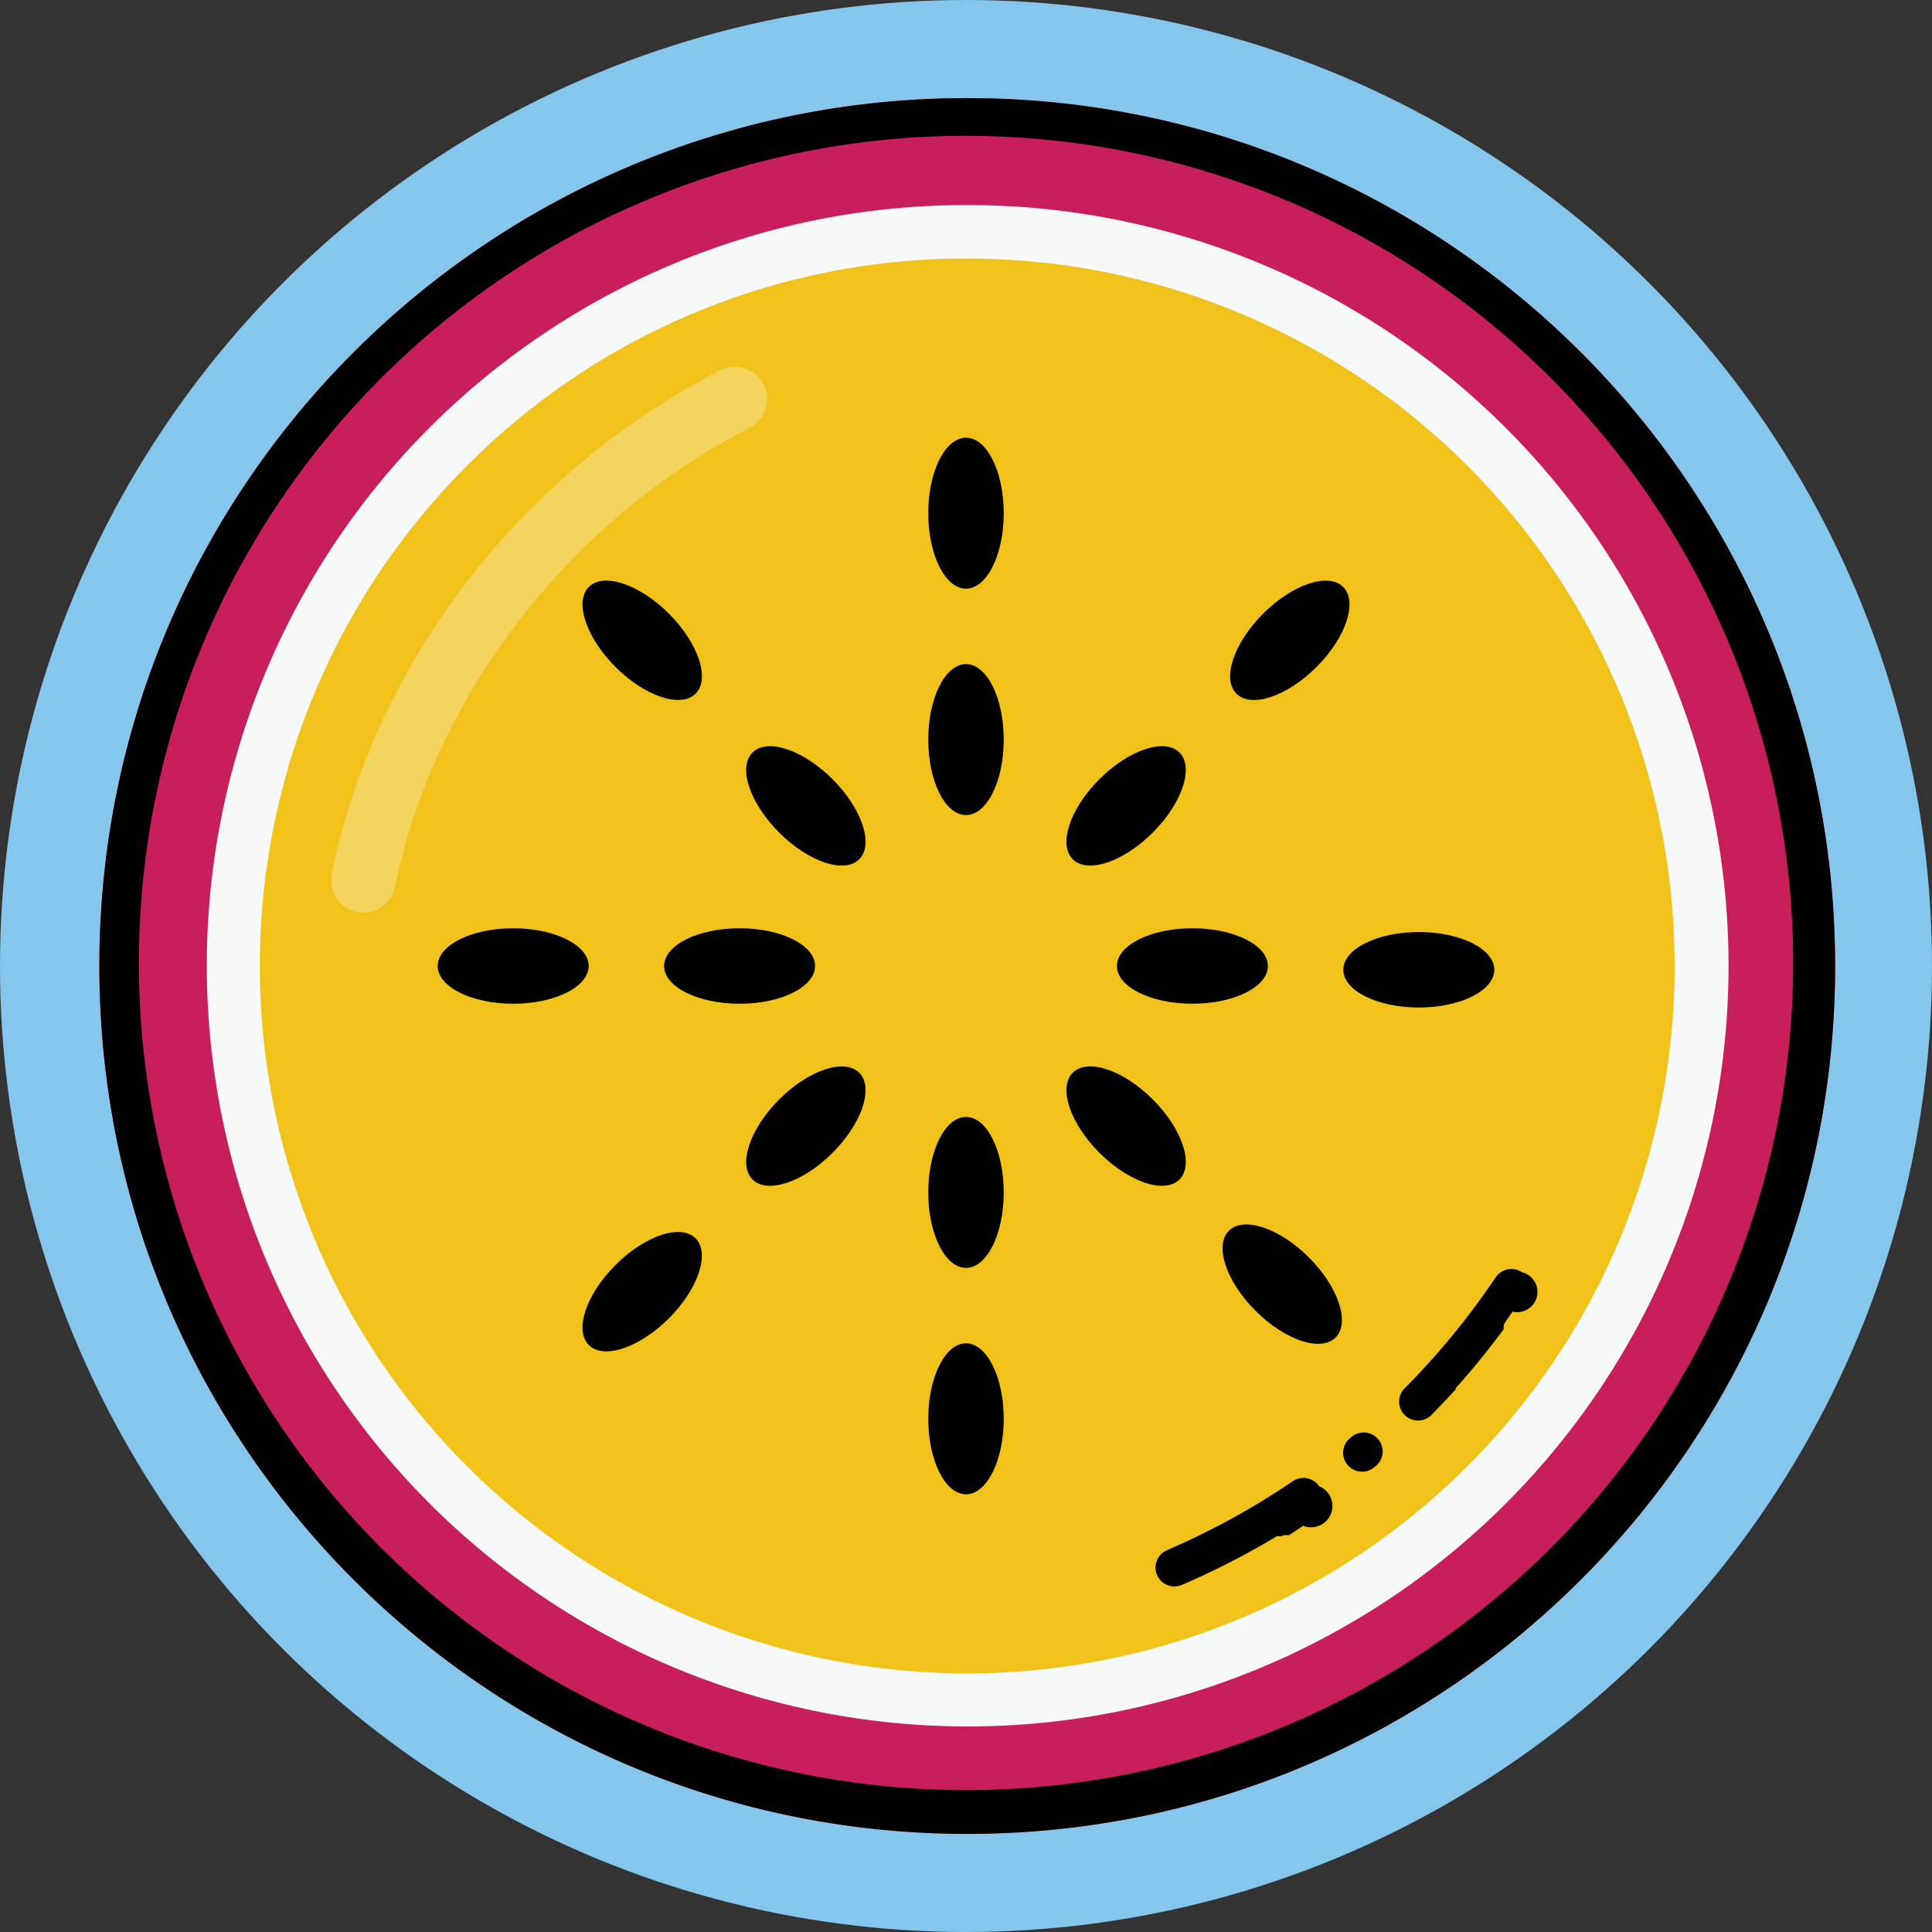
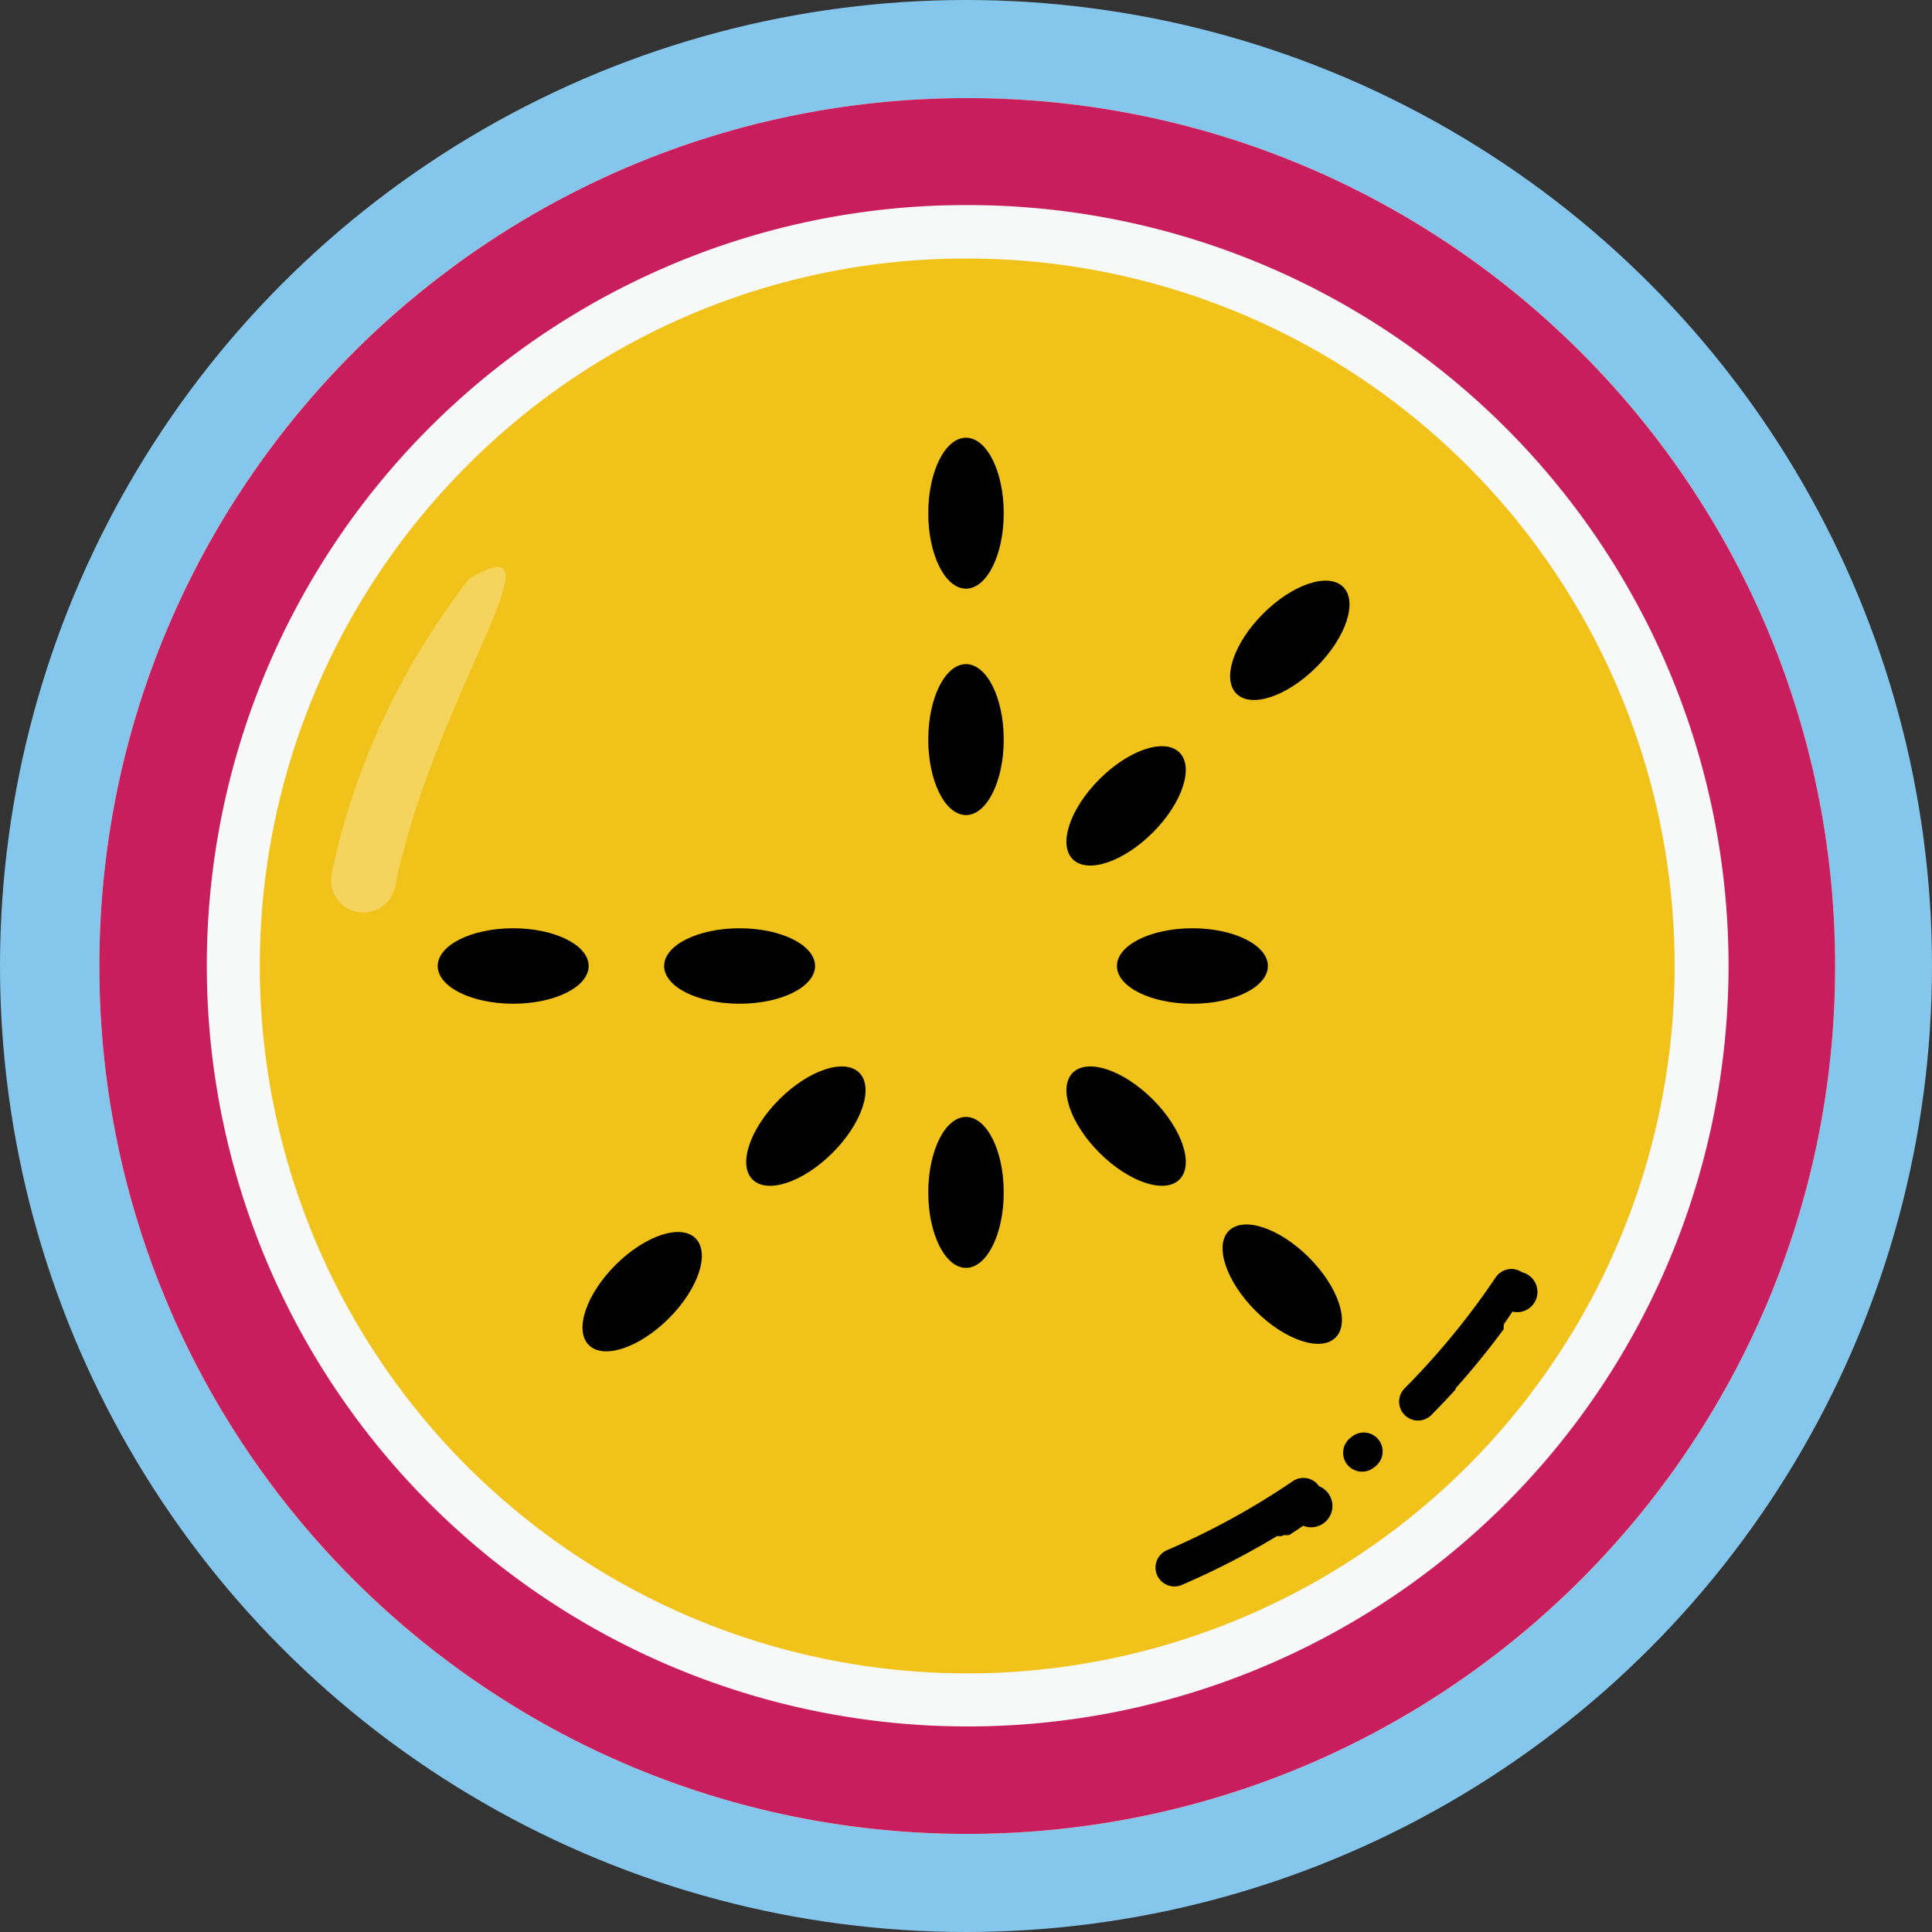
<svg xmlns="http://www.w3.org/2000/svg" viewBox="0 0 512 512">
  <rect x="0" y="0" width="512" height="512" fill="#333333" stroke="none" />
  <defs>
    <style>.cls-1{fill:#85c6ed;}.cls-2{fill:#f1c219;}.cls-3{fill:#f7f8f8;}.cls-4{fill:#c81e5d;}.cls-5{fill:#fff;opacity:0.3;}.cls-6{fill:#010101;}</style>
  </defs>
  <g id="BULINE">
    <circle r="256" cy="256" cx="256" class="cls-1" />
  </g>
  <g id="Fruits">
    <circle r="230" cy="256" cx="256.33" class="cls-2" />
    <path d="M256.33,68.52a187.47,187.47,0,1,1-132.57,54.91A186.25,186.25,0,0,1,256.33,68.52m0-42.52c-127,0-230,103-230,230s103,230,230,230,230-103,230-230-103-230-230-230Z" class="cls-3" />
    <path d="M256.33,54.35A201.58,201.58,0,0,1,398.92,398.59,201.65,201.65,0,1,1,177.85,70.18a200.31,200.31,0,0,1,78.48-15.83m0-28.35c-127,0-230,103-230,230s103,230,230,230,230-103,230-230-103-230-230-230Z" class="cls-4" />
    <path d="M349.56,393.86a5,5,0,0,0-6.95-1.33,199.75,199.75,0,0,1-33.35,18.29,5,5,0,0,0,3.94,9.2,211.41,211.41,0,0,0,21.66-10.84l.27-.16.14-.08.14-.08.55-.32,2.45-1.45.07,0,.06,0h0l.06,0h0l.06,0h0l.06,0h0l.07,0,.06,0h0l.06,0v0l.05,0h0l.05,0h0l0,0h0l0,0h0l0,0h0l.05,0h0l.05,0h0l0,0h0l.05,0h0l.05,0h0a.1.1,0,0,1,.05,0h0a.09.09,0,0,0,.05,0h0l.05,0h0l.05,0h0l0,0h0l0,0h0l0,0h0l.05,0,0,0,0,0,0,0,.05,0,0,0,.05,0h0l0,0h0l.05,0h0l0,0h0l0,0h0s0,0,0,0l0,0,.05,0s0,0,0,0l0,0,0,0,0,0h0l0,0h0l0,0h0l0,0,0,0,0,0,0,0,0,0,0,0,0,0,0,0,0,0,0,0,0,0,0,0,0,0,0,0h0l0,0h0l.1-.07.05,0,0,0,.08-.05.06,0,.11-.07,0,0,0,0,.12-.07h0l.06,0,.05,0h0l.06,0,.05,0h0a.1.1,0,0,0,.05,0h0l.06,0h0l.05,0h0l0,0h0l0,0h0l.05,0h0l0,0h0l0,0,0,0,0,0h0l0,0h0l.05,0h0l0,0h0l.05,0h0l.06,0h0l.06,0h0l.06,0h0l.06,0h0a.1.1,0,0,1,.05,0h0l.06,0h0l.05,0h0l.05,0h0l.05,0h0l.05,0h0l.05,0h0l.05,0h0l.06,0h0l0,0h0l.06,0h0l.06,0,.06,0,.13-.08h0q1.83-1.18,3.63-2.41A5,5,0,0,0,349.56,393.86Zm15.69-12.42a5,5,0,0,0-7.05-.65l-.37.3A5,5,0,0,0,361,390a4.93,4.93,0,0,0,3.18-1.16l.28-.22,0,0,.07-.06,0,0A5,5,0,0,0,365.25,381.44Zm38.07-44.28a4.92,4.92,0,0,0-2.78-.86,5,5,0,0,0-4.16,2.21,201.16,201.16,0,0,1-24.13,29.41,5,5,0,0,0,7.08,7.07q3.18-3.23,6.23-6.56l.06-.06.05-.05h0l.05-.05h0l0-.05h0l0-.05h0l0-.05h0l.05-.05h0l0,0s0,0,0,0l0,0h0l0-.05h0l0-.05h0l0-.05h0l0-.05h0l.05,0v0l0,0v0l0,0h0l0-.05h0l0,0,0,0,0,0,0,0,0,0,0,0,.06-.06,0,0,0,0,0,0,0,0h0l0-.05h0l.05,0s0,0,0,0q6.53-7.31,12.36-15.19c.07-.08.13-.17.19-.25h0l0-.05h0l0-.05h0l0-.05v0l0,0,0,0,0,0,0,0,0-.05v0l0,0v0l0,0v0l0-.05v0l0,0,0,0,0,0v0l0,0,0,0,0,0s0,0,0,0l0,0v0l0,0,0,0s0,0,0,0l0,0,0,0,0,0s0,0,0,0l0,0,0,0,0,0a0,0,0,0,0,0,0l0,0,0,0,0,0,0,0,0,0,0,0,0,0,0,0,0,0,0,0,0,0,0,0,0,0,0,0,0,0v0l0,0,0,0,0,0,0,0,0,0,0,0,0,0,0,0,0,0v0l0,0,0,0,0,0s0,0,0,0,0,0,0,0l0,0,0,0s0,0,0,0l0,0s0,0,0,0l0,0,0,0,0,0v0a.13.13,0,0,0,0-.05l0,0,0,0v0l0-.05v0l0,0v0s0,0,0,0v0l0-.05,0,0,0,0v0l0,0h0l0-.05v0l0-.05h0l0-.05v0l0-.05h0l0-.06a.21.21,0,0,0,0-.06h0l0-.05h0l0-.06h0l0-.05h0l0-.06h0a.13.13,0,0,1,0-.06h0l.08-.12h0l0-.06,0-.06h0a.21.21,0,0,1,0-.06l0-.06h0l.27-.39c.68-1,1.34-1.94,2-2.93A5,5,0,0,0,403.32,337.16Z" />
-     <path d="M96.32,241.85a8.45,8.45,0,0,1-1.72-.18,8.56,8.56,0,0,1-6.69-10.1c5.63-27.72,18.24-54.76,36.45-78.2a200.31,200.31,0,0,1,66.47-55.22,8.57,8.57,0,0,1,7.79,15.27C151,137.74,115,184.32,104.7,235A8.57,8.57,0,0,1,96.32,241.85Z" class="cls-5" />
+     <path d="M96.32,241.85a8.45,8.45,0,0,1-1.72-.18,8.56,8.56,0,0,1-6.69-10.1c5.63-27.72,18.24-54.76,36.45-78.2C151,137.74,115,184.32,104.7,235A8.57,8.57,0,0,1,96.32,241.85Z" class="cls-5" />
    <ellipse ry="20" rx="10" cy="316" cx="256" class="cls-6" />
    <ellipse ry="20" rx="10" cy="196" cx="256" class="cls-6" />
    <ellipse transform="translate(-123.61 298.43) rotate(-45)" ry="20" rx="10" cy="298.43" cx="298.43" class="cls-6" />
-     <ellipse transform="translate(-88.47 213.57) rotate(-45)" ry="20" rx="10" cy="213.57" cx="213.57" class="cls-6" />
    <ellipse ry="10" rx="20" cy="256" cx="316" class="cls-6" />
    <ellipse ry="10" rx="20" cy="256" cx="196" class="cls-6" />
    <ellipse transform="translate(-63.61 273.57) rotate(-45)" ry="10" rx="20" cy="213.57" cx="298.43" class="cls-6" />
    <ellipse transform="translate(-148.47 238.43) rotate(-45)" ry="10" rx="20" cy="298.43" cx="213.57" class="cls-6" />
-     <ellipse ry="20" rx="10" cy="376" cx="256" class="cls-6" />
    <ellipse ry="20" rx="10" cy="136" cx="256" class="cls-6" />
-     <ellipse ry="10" rx="20" cy="257" cx="376" class="cls-6" />
    <ellipse ry="10" rx="20" cy="256" cx="136" class="cls-6" />
    <ellipse transform="translate(-141.11 339.96) rotate(-45)" ry="20" rx="10" cy="340.31" cx="339.81" class="cls-6" />
-     <ellipse transform="translate(-70.14 170.04) rotate(-45)" ry="20" rx="10" cy="169.69" cx="170.19" class="cls-6" />
    <ellipse transform="translate(-19.87 291.4) rotate(-45)" ry="10" rx="20" cy="169.69" cx="341.81" class="cls-6" />
    <ellipse transform="translate(-192.21 220.6) rotate(-45)" ry="10" rx="20" cy="342.31" cx="170.19" class="cls-6" />
  </g>
  <g data-name="Black outlines - to remove" id="Black_outlines_-_to_remove">
-     <path d="M256.33,36A219.2,219.2,0,1,1,170.7,53.28,218.73,218.73,0,0,1,256.33,36m0-10c-127,0-230,103-230,230s103,230,230,230,230-103,230-230-103-230-230-230Z" class="cls-6" />
-   </g>
+     </g>
</svg>